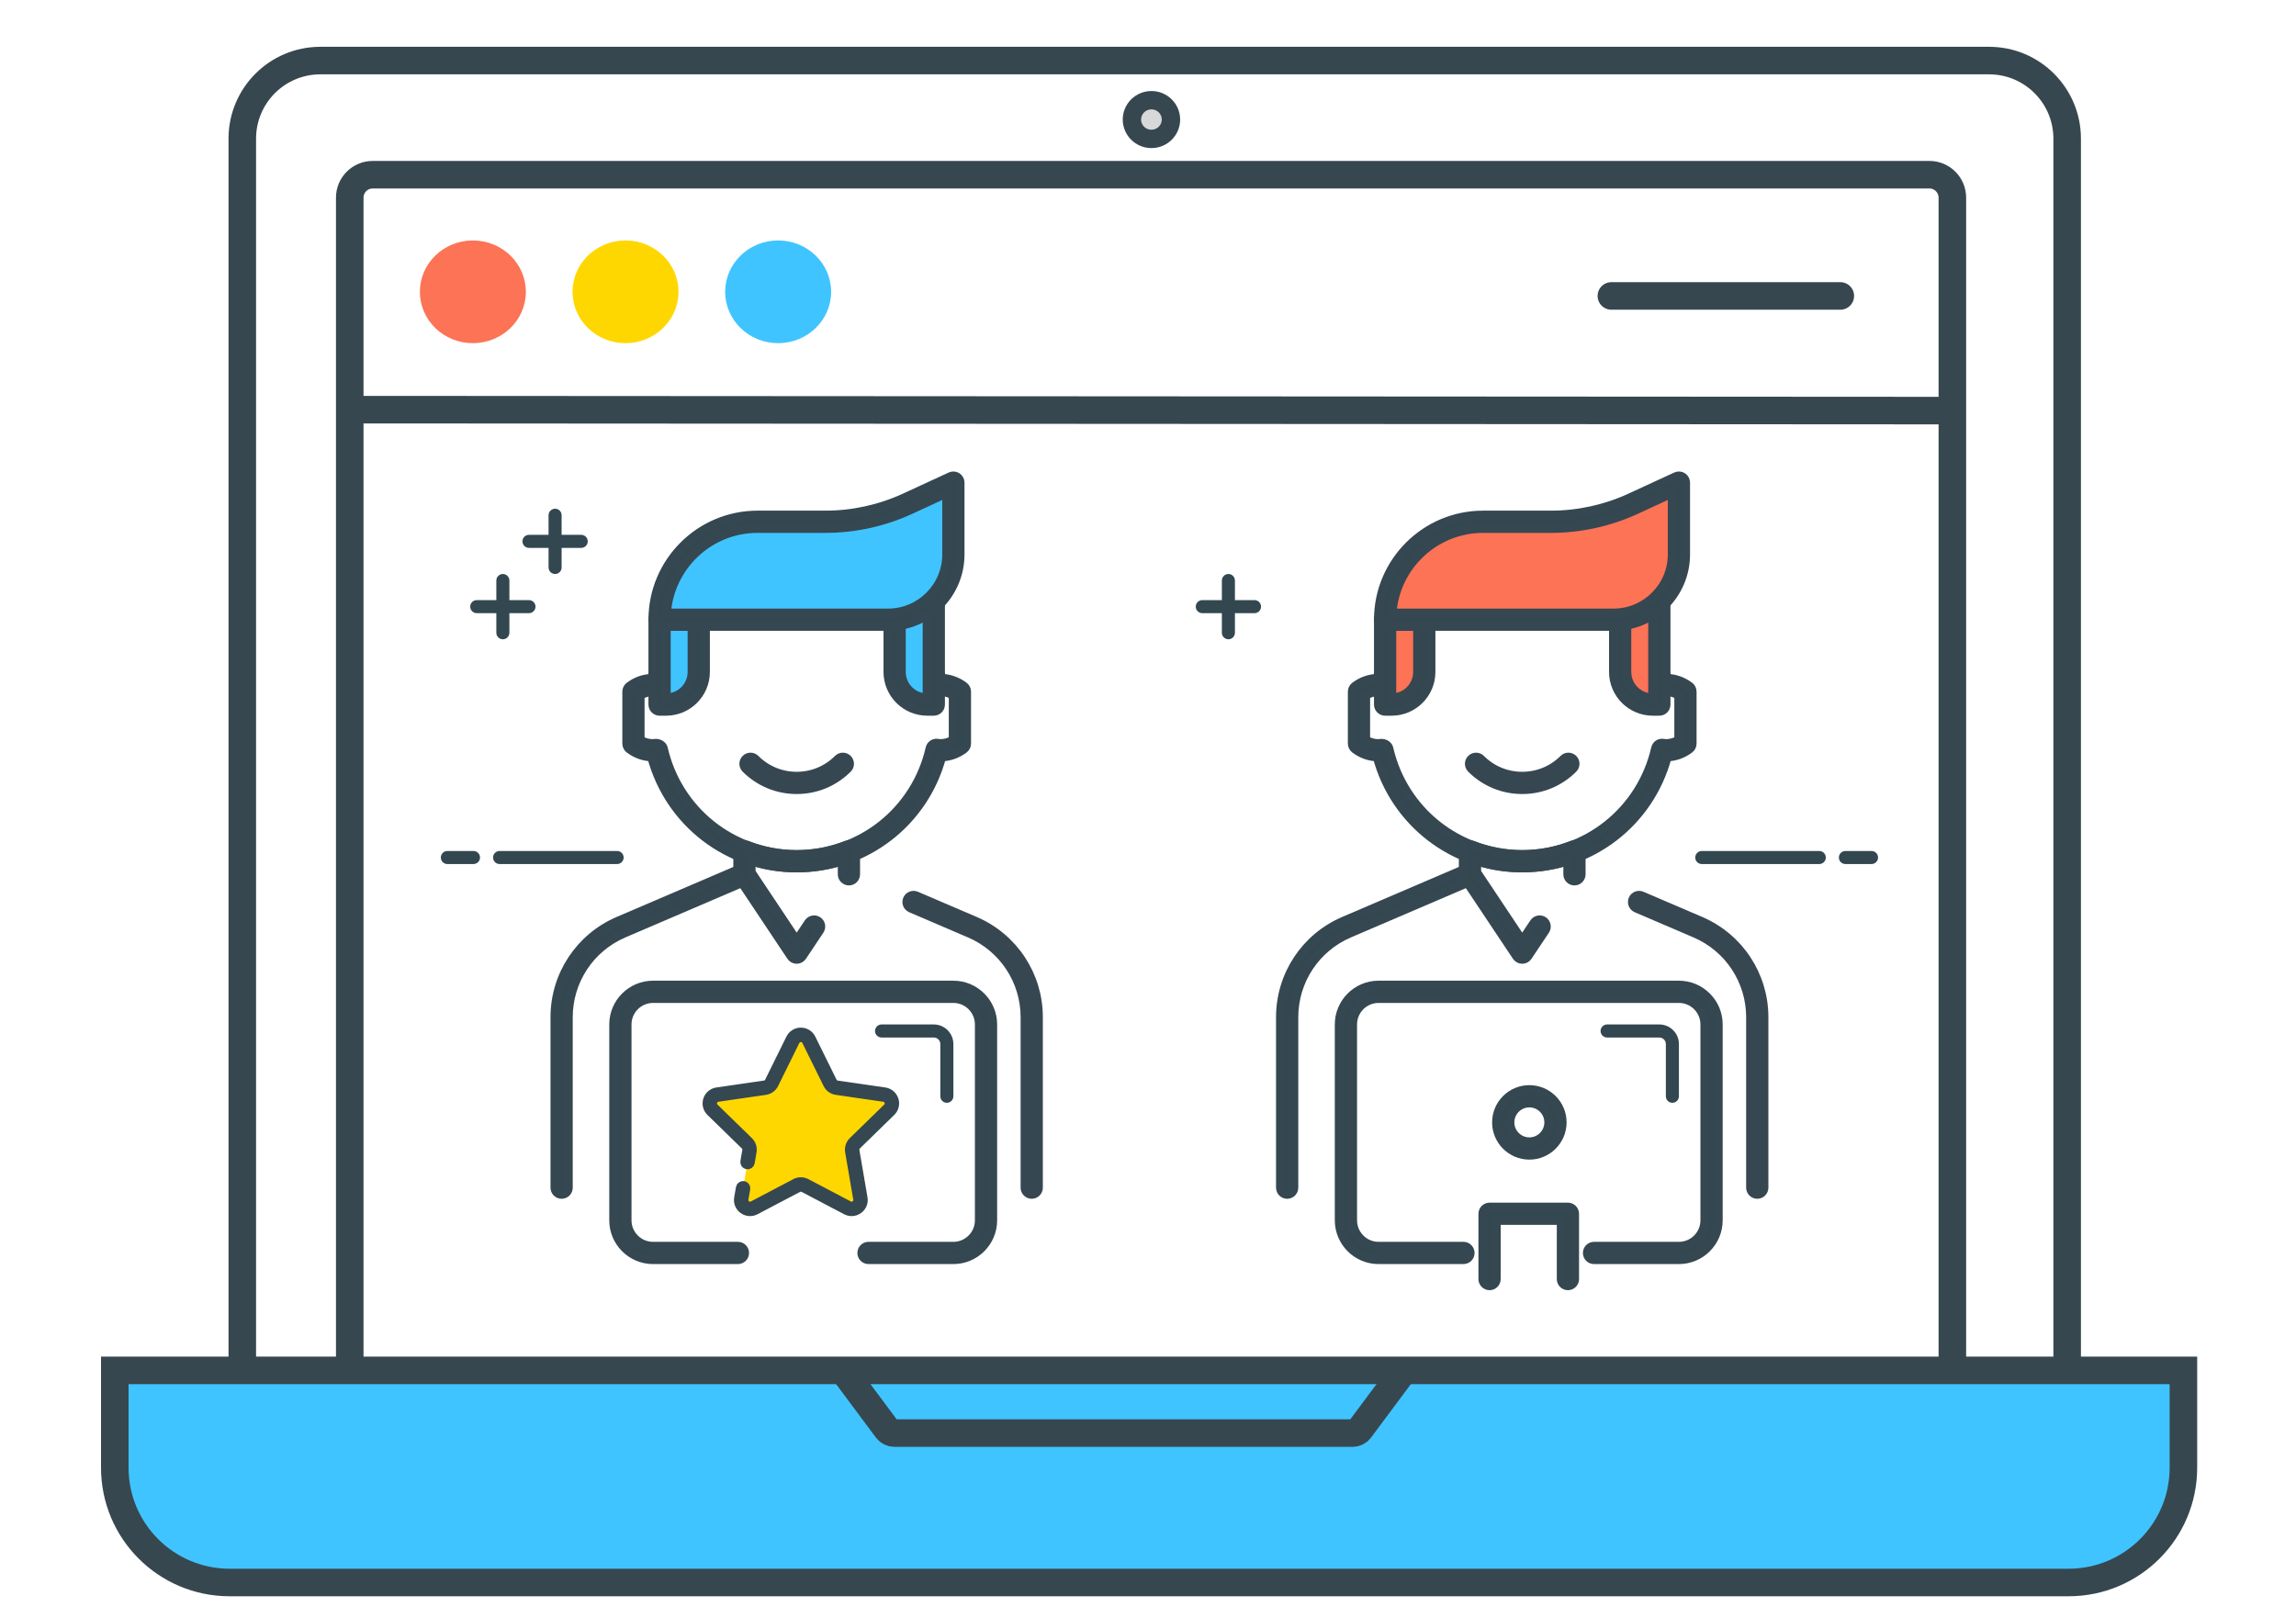
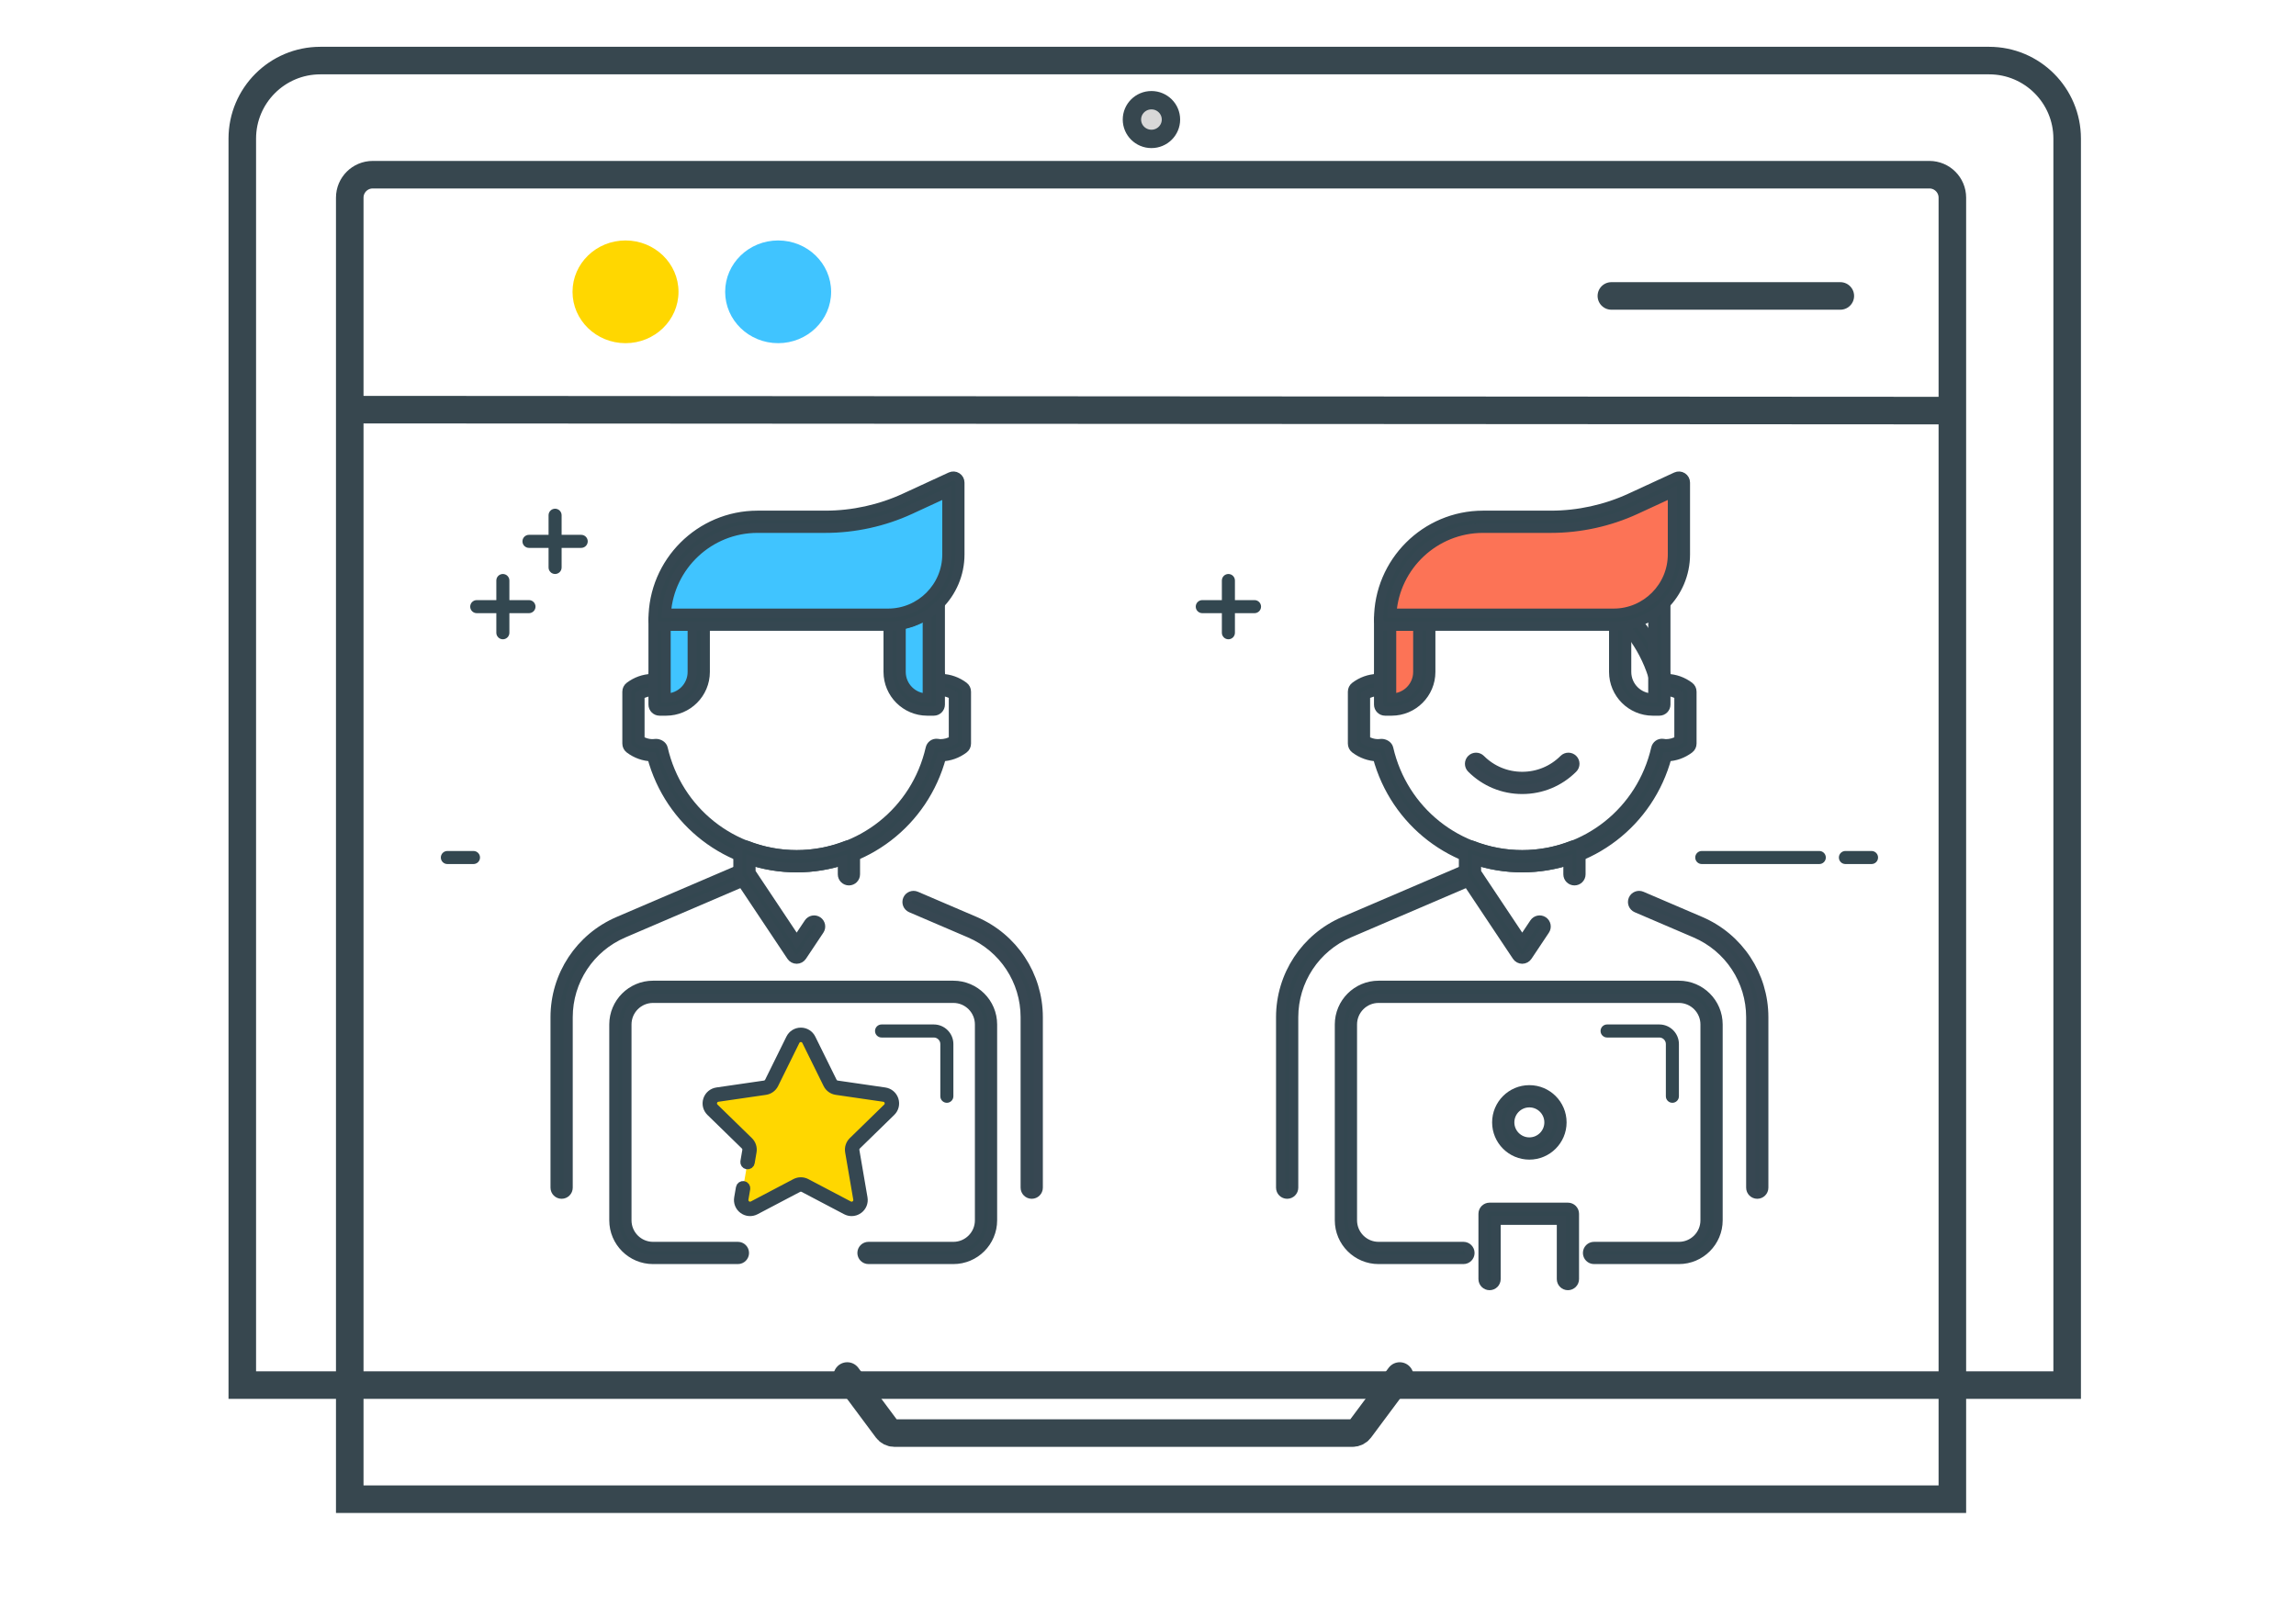
<svg xmlns="http://www.w3.org/2000/svg" width="250px" height="175px" viewBox="0 0 250 175" version="1.1">
  <title>C5664A12-3E28-488B-BD54-6BD7594FF3ED@2x</title>
  <g id="Page-1" stroke="none" stroke-width="1" fill="none" fill-rule="evenodd">
    <g id="Marketplace-Solution-Development" transform="translate(-893, -3505)">
      <g id="Group-30" transform="translate(893, 3505)">
        <g id="Group-20" transform="translate(48, 51)" fill-rule="nonzero">
          <g id="favorite-(1)" transform="translate(29, 61)">
            <path d="M19.822,8.852 C20.397,8.293 20.08,7.318 19.287,7.203 L14.111,6.45 C13.796,6.405 13.523,6.207 13.383,5.921 L11.068,1.231 C10.713,0.512 9.688,0.512 9.333,1.231 L7.018,5.921 C6.878,6.207 6.605,6.405 6.29,6.45 L1.114,7.203 C0.321,7.318 0.004,8.293 0.578,8.852 L4.324,12.503 C4.552,12.725 4.656,13.045 4.602,13.359 L4.397,14.554 L3.909,17.399 L3.718,18.514 C3.582,19.305 4.412,19.907 5.121,19.534 L9.751,17.1 C10.032,16.952 10.369,16.952 10.651,17.1 L15.28,19.534 C15.99,19.907 16.819,19.305 16.684,18.514 L15.799,13.359 C15.746,13.045 15.85,12.725 16.077,12.503 L19.822,8.852 Z" id="Path" fill="#FFD700" />
            <path d="M20.021,9.056 C20.366,8.721 20.487,8.229 20.339,7.773 C20.19,7.316 19.803,6.989 19.328,6.92 L14.152,6.168 C13.929,6.136 13.737,5.997 13.638,5.795 L11.323,1.105 C11.111,0.674 10.681,0.407 10.2,0.407 C9.72,0.407 9.29,0.674 9.078,1.105 L6.763,5.795 C6.663,5.997 6.471,6.136 6.249,6.168 L1.073,6.92 C0.598,6.989 0.211,7.316 0.062,7.773 C-0.086,8.23 0.035,8.721 0.379,9.056 L4.124,12.707 C4.285,12.864 4.358,13.09 4.32,13.311 L4.116,14.505 C4.089,14.66 4.193,14.808 4.348,14.834 C4.504,14.861 4.651,14.757 4.678,14.602 L4.882,13.407 C4.952,13.001 4.818,12.587 4.522,12.299 L0.777,8.648 C0.587,8.463 0.522,8.201 0.604,7.949 C0.686,7.696 0.892,7.523 1.155,7.485 L6.331,6.733 C6.739,6.674 7.091,6.417 7.274,6.048 L9.588,1.357 C9.706,1.119 9.935,0.977 10.2,0.977 C10.466,0.977 10.694,1.119 10.812,1.357 L13.127,6.048 C13.309,6.417 13.662,6.673 14.07,6.733 L19.245,7.485 C19.508,7.523 19.714,7.696 19.796,7.949 C19.878,8.201 19.814,8.463 19.623,8.648 L15.878,12.299 C15.583,12.587 15.448,13.001 15.518,13.407 L16.402,18.562 C16.447,18.824 16.346,19.073 16.131,19.23 C15.916,19.386 15.647,19.405 15.412,19.282 L10.783,16.847 C10.418,16.655 9.982,16.656 9.618,16.847 L4.988,19.282 C4.753,19.405 4.485,19.386 4.27,19.23 C4.055,19.073 3.953,18.824 3.998,18.562 L4.19,17.447 C4.216,17.292 4.112,17.144 3.957,17.118 C3.803,17.091 3.654,17.195 3.628,17.351 L3.436,18.466 C3.355,18.939 3.546,19.409 3.934,19.691 C4.323,19.973 4.829,20.01 5.254,19.786 L9.883,17.352 C10.082,17.248 10.319,17.248 10.518,17.352 L15.147,19.786 C15.332,19.883 15.532,19.931 15.731,19.931 C15.99,19.931 16.247,19.85 16.466,19.691 C16.855,19.409 17.046,18.939 16.964,18.466 L16.08,13.311 C16.042,13.09 16.116,12.864 16.277,12.708 L20.021,9.056 Z" id="Path" stroke="#354751" fill="#334750" />
          </g>
          <g id="support-(4)">
            <g id="Group" transform="translate(0, 4.398)">
              <path d="M38.747,39.102 C31.292,39.102 24.89,34.16 22.97,27.013 C22.097,26.984 21.261,26.687 20.544,26.146 C20.366,26.01 20.262,25.801 20.262,25.578 L20.262,19.924 C20.262,19.7 20.366,19.49 20.544,19.356 C21.261,18.814 22.097,18.516 22.97,18.489 C24.89,11.34 31.292,6.398 38.747,6.398 C46.201,6.398 52.604,11.34 54.523,18.487 C55.395,18.516 56.231,18.813 56.949,19.353 C57.126,19.488 57.23,19.697 57.23,19.92 L57.23,25.578 C57.23,25.801 57.126,26.012 56.949,26.146 C56.231,26.686 55.395,26.984 54.523,27.011 C52.604,34.16 46.201,39.102 38.747,39.102 L38.747,39.102 Z M23.423,25.565 C23.762,25.565 24.135,25.777 24.21,26.103 C25.777,32.919 31.755,37.68 38.747,37.68 C45.739,37.68 51.717,32.919 53.285,26.103 C53.366,25.749 53.686,25.504 54.064,25.557 C54.246,25.583 54.316,25.594 54.388,25.594 C54.887,25.594 55.372,25.458 55.809,25.201 L55.809,20.3 C55.308,20.004 54.735,19.851 54.176,19.928 C53.818,19.989 53.369,19.756 53.285,19.397 C51.717,12.581 45.739,7.82 38.747,7.82 C31.755,7.82 25.777,12.581 24.209,19.397 C24.126,19.751 23.799,19.996 23.43,19.943 C23.248,19.917 23.179,19.906 23.107,19.906 C22.606,19.906 22.122,20.043 21.684,20.3 L21.684,25.199 C22.186,25.494 22.766,25.648 23.316,25.572 C23.351,25.567 23.385,25.565 23.423,25.565 Z" id="Shape" stroke="#354751" fill="#334750" />
              <path d="M13.152,74.648 C12.76,74.648 12.441,74.33 12.441,73.938 L12.441,55.375 C12.441,50.818 15.147,46.714 19.336,44.918 L32.779,39.157 C33.136,39.005 33.556,39.168 33.713,39.531 C33.866,39.892 33.7,40.31 33.338,40.465 L19.897,46.227 C16.231,47.797 13.863,51.388 13.863,55.375 L13.863,73.938 C13.863,74.33 13.545,74.648 13.152,74.648 Z" id="Path" stroke="#354751" fill="#334750" />
              <path d="M64.34,74.648 C63.948,74.648 63.629,74.33 63.629,73.938 L63.629,55.375 C63.629,51.388 61.261,47.798 57.597,46.227 L51.19,43.481 C50.829,43.326 50.663,42.908 50.816,42.547 C50.973,42.184 51.392,42.021 51.751,42.173 L58.157,44.918 C62.344,46.714 65.051,50.818 65.051,55.375 L65.051,73.938 C65.051,74.33 64.732,74.648 64.34,74.648 Z" id="Path" stroke="#374752" fill="#354751" />
              <path d="M38.746,49.055 C38.509,49.055 38.286,48.935 38.155,48.737 L32.467,40.206 C32.389,40.09 32.348,39.952 32.348,39.812 L32.348,37.308 C32.348,37.074 32.464,36.854 32.659,36.722 C32.852,36.588 33.102,36.563 33.319,36.646 C36.813,38.018 40.681,38.018 44.175,36.646 C44.391,36.562 44.64,36.588 44.835,36.722 C45.029,36.854 45.146,37.074 45.146,37.308 L45.146,39.812 C45.146,40.205 44.827,40.523 44.435,40.523 C44.043,40.523 43.724,40.205 43.724,39.812 L43.724,38.317 C40.495,39.358 37,39.358 33.771,38.317 L33.771,39.597 L38.747,47.061 L40.053,45.105 C40.272,44.778 40.715,44.693 41.038,44.907 C41.364,45.124 41.453,45.567 41.236,45.892 L39.339,48.736 C39.206,48.935 38.984,49.055 38.746,49.055 Z" id="Path" stroke="#354751" fill="#334750" />
-               <path d="M19.195,38.695 L6.398,38.695 C6.006,38.695 5.688,38.377 5.688,37.984 C5.688,37.592 6.006,37.273 6.398,37.273 L19.195,37.273 C19.588,37.273 19.906,37.592 19.906,37.984 C19.906,38.377 19.588,38.695 19.195,38.695 Z" id="Path" fill="#334750" />
              <path d="M3.555,38.695 L0.711,38.695 C0.319,38.695 0,38.377 0,37.984 C0,37.592 0.319,37.273 0.711,37.273 L3.555,37.273 C3.947,37.273 4.266,37.592 4.266,37.984 C4.266,38.377 3.947,38.695 3.555,38.695 Z" id="Path" fill="#334750" />
              <path d="M55.809,81.758 L46.566,81.758 C46.174,81.758 45.855,81.439 45.855,81.047 C45.855,80.655 46.174,80.336 46.566,80.336 L55.809,80.336 C57.377,80.336 58.652,79.061 58.652,77.492 L58.652,56.164 C58.652,54.596 57.377,53.32 55.809,53.32 L23.105,53.32 C21.537,53.32 20.262,54.596 20.262,56.164 L20.262,77.492 C20.262,79.061 21.537,80.336 23.105,80.336 L32.348,80.336 C32.74,80.336 33.059,80.655 33.059,81.047 C33.059,81.439 32.74,81.758 32.348,81.758 L23.105,81.758 C20.754,81.758 18.84,79.844 18.84,77.492 L18.84,56.164 C18.84,53.813 20.754,51.898 23.105,51.898 L55.809,51.898 C58.16,51.898 60.074,53.813 60.074,56.164 L60.074,77.492 C60.074,79.844 58.16,81.758 55.809,81.758 Z" id="Path" stroke="#354751" fill="#334750" />
              <path d="M55.098,64.695 C54.705,64.695 54.387,64.377 54.387,63.984 L54.387,58.297 C54.387,57.906 54.067,57.586 53.676,57.586 L47.988,57.586 C47.596,57.586 47.277,57.267 47.277,56.875 C47.277,56.483 47.596,56.164 47.988,56.164 L53.676,56.164 C54.852,56.164 55.809,57.121 55.809,58.297 L55.809,63.984 C55.809,64.377 55.49,64.695 55.098,64.695 Z" id="Path" fill="#334750" />
              <path d="M15.285,4.266 L9.598,4.266 C9.205,4.266 8.887,3.947 8.887,3.555 C8.887,3.162 9.205,2.844 9.598,2.844 L15.285,2.844 C15.677,2.844 15.996,3.162 15.996,3.555 C15.996,3.947 15.677,4.266 15.285,4.266 Z" id="Path" fill="#334750" />
              <path d="M12.441,7.109 C12.049,7.109 11.73,6.791 11.73,6.398 L11.73,0.711 C11.73,0.319 12.049,0 12.441,0 C12.834,0 13.152,0.319 13.152,0.711 L13.152,6.398 C13.152,6.791 12.834,7.109 12.441,7.109 Z" id="Path" fill="#334750" />
              <path d="M9.598,11.375 L3.91,11.375 C3.518,11.375 3.199,11.056 3.199,10.664 C3.199,10.272 3.518,9.953 3.91,9.953 L9.598,9.953 C9.99,9.953 10.309,10.272 10.309,10.664 C10.309,11.056 9.99,11.375 9.598,11.375 Z" id="Path" fill="#334750" />
              <path d="M6.754,14.219 C6.362,14.219 6.043,13.9 6.043,13.508 L6.043,7.82 C6.043,7.428 6.362,7.109 6.754,7.109 C7.146,7.109 7.465,7.428 7.465,7.82 L7.465,13.508 C7.465,13.9 7.146,14.219 6.754,14.219 Z" id="Path" fill="#334750" />
            </g>
            <path d="M24.529,25.727 L23.818,25.727 L23.818,16.484 L28.083,16.484 L28.083,22.172 C28.083,24.135 26.491,25.727 24.529,25.727 Z" id="Path" fill="#40C4FF" />
            <path d="M24.529,26.438 L23.818,26.438 C23.426,26.438 23.107,26.119 23.107,25.727 L23.107,16.484 C23.107,16.092 23.426,15.773 23.818,15.773 L28.083,15.773 C28.476,15.773 28.794,16.092 28.794,16.484 L28.794,22.172 C28.794,24.523 26.88,26.438 24.529,26.438 Z M24.529,17.195 L24.529,25.016 C26.097,25.016 27.372,23.74 27.372,22.172 L27.372,17.195 L24.529,17.195 Z" id="Shape" stroke="#354751" fill="#334750" />
            <path d="M49.412,16.414 L49.412,22.172 C49.412,24.135 51.003,25.727 52.966,25.727 L53.677,25.727 L53.677,14.444 C52.555,15.544 51.064,16.247 49.412,16.414 Z" id="Path" fill="#40C4FF" />
            <path d="M53.677,26.438 L52.966,26.438 C50.615,26.438 48.701,24.523 48.701,22.172 L48.701,16.412 C48.701,16.046 48.976,15.741 49.341,15.705 C50.804,15.558 52.167,14.929 53.178,13.936 C53.384,13.734 53.688,13.676 53.951,13.789 C54.216,13.9 54.388,14.156 54.388,14.443 L54.388,25.727 C54.388,26.119 54.069,26.438 53.677,26.438 L53.677,26.438 Z M50.122,17.029 L50.122,22.172 C50.122,23.74 51.398,25.016 52.966,25.016 L52.966,15.913 C52.11,16.46 51.144,16.843 50.122,17.029 Z" id="Shape" stroke="#354751" fill="#334750" />
-             <path d="M38.747,34.969 C36.657,34.969 34.694,34.156 33.216,32.678 C32.939,32.401 32.939,31.95 33.216,31.673 C33.494,31.395 33.944,31.395 34.222,31.673 C35.432,32.882 37.038,33.547 38.747,33.547 C40.457,33.547 42.063,32.882 43.272,31.673 C43.549,31.395 44,31.395 44.277,31.673 C44.554,31.95 44.554,32.401 44.277,32.678 C42.801,34.156 40.837,34.969 38.747,34.969 Z" id="Path" stroke="#374752" fill="#354751" />
            <path d="M48.701,16.484 L23.818,16.484 C23.818,10.595 28.592,5.82 34.482,5.82 L41.883,5.82 C44.97,5.82 48.018,5.15 50.821,3.857 L55.81,1.555 L55.81,9.375 C55.81,13.301 52.627,16.484 48.701,16.484 Z" id="Path" fill="#40C4FF" />
            <path d="M48.701,17.195 L23.818,17.195 C23.426,17.195 23.107,16.877 23.107,16.484 C23.107,10.212 28.21,5.109 34.482,5.109 L41.883,5.109 C44.847,5.109 47.835,4.453 50.522,3.211 L55.511,0.909 C55.732,0.81 55.989,0.824 56.193,0.956 C56.397,1.087 56.52,1.312 56.52,1.555 L56.52,9.375 C56.521,13.686 53.012,17.195 48.701,17.195 Z M24.554,15.773 L48.701,15.773 C52.228,15.773 55.099,12.903 55.099,9.375 L55.099,2.665 L51.119,4.503 C48.246,5.83 45.052,6.531 41.883,6.531 L34.482,6.531 C29.234,6.531 24.92,10.616 24.554,15.773 Z" id="Shape" stroke="#354751" fill="#334750" />
          </g>
        </g>
        <rect id="Rectangle" x="0" y="8.52651283e-14" width="250" height="174.006" />
        <g id="Group-17" transform="translate(11, 5.096)">
          <path d="M205.583,1.5 C207.93,1.5 210.055,2.451 211.593,3.99 C213.131,5.528 214.083,7.653 214.083,10 L214.083,10 L214.083,145.736 L15.382,145.736 L15.382,10 C15.382,7.653 16.334,5.528 17.872,3.99 C19.41,2.451 21.535,1.5 23.882,1.5 L23.882,1.5 Z" id="Rectangle" stroke="#37474F" stroke-width="3" />
          <path d="M199.083,13.929 C199.773,13.929 200.398,14.209 200.85,14.661 C201.303,15.114 201.583,15.739 201.583,16.429 L201.583,16.429 L201.583,158.165 L27.083,158.165 L27.083,16.429 C27.083,15.739 27.362,15.114 27.815,14.661 C28.267,14.209 28.892,13.929 29.583,13.929 L29.583,13.929 Z" id="Rectangle" stroke="#37474F" stroke-width="3" />
          <ellipse id="Oval" stroke="#37474F" stroke-width="2" fill="#D8D8D8" cx="114.375" cy="7.923" rx="2.125" ry="2.107" />
-           <path d="M226.74,144.134 L226.74,154.735 C226.74,158.187 225.341,161.312 223.079,163.574 C220.817,165.836 217.692,167.235 214.24,167.235 L214.24,167.235 L14,167.235 C10.548,167.235 7.423,165.836 5.161,163.574 C2.899,161.312 1.5,158.187 1.5,154.735 L1.5,154.735 L1.5,144.134 L226.74,144.134 Z" id="Rectangle" stroke="#37474F" stroke-width="3" fill="#40C4FF" />
          <path d="M81.252,144.75 L85.579,150.562 C85.768,150.815 86.065,150.964 86.381,150.964 L136.278,150.964 C136.594,150.964 136.892,150.815 137.081,150.562 L141.408,144.75 L141.408,144.75" id="Path-5" stroke="#37474F" stroke-width="3" stroke-linecap="round" />
          <g id="Group-14" transform="translate(28.75, 20.974)">
-             <ellipse id="Oval" fill="#FC7356" cx="11.739" cy="5.708" rx="5.769" ry="5.593" />
            <ellipse id="Oval" fill="#FFD700" cx="28.359" cy="5.708" rx="5.769" ry="5.593" />
            <ellipse id="Oval" fill="#40C4FF" cx="44.978" cy="5.708" rx="5.769" ry="5.593" />
            <line x1="135.704" y1="6.157" x2="160.633" y2="6.157" id="Line-3" stroke="#37474F" stroke-width="3" stroke-linecap="round" />
            <line x1="0.178" y1="18.54" x2="171.25" y2="18.643" id="Line" stroke="#37474F" stroke-width="3" stroke-linecap="square" />
          </g>
        </g>
        <g id="support-(4)" transform="translate(130, 51)" fill-rule="nonzero">
          <g id="Group" transform="translate(0, 10.398)">
            <path d="M35.747,33.102 C28.292,33.102 21.89,28.16 19.97,21.013 C19.097,20.984 18.261,20.687 17.544,20.146 C17.366,20.01 17.262,19.801 17.262,19.578 L17.262,13.924 C17.262,13.7 17.366,13.49 17.544,13.356 C18.261,12.814 19.097,12.516 19.97,12.489 C21.89,5.34 28.292,0.398 35.747,0.398 C43.201,0.398 49.604,5.34 51.523,12.487 C52.395,12.516 53.231,12.813 53.949,13.353 C54.126,13.488 54.23,13.697 54.23,13.92 L54.23,19.578 C54.23,19.801 54.126,20.012 53.949,20.146 C53.231,20.686 52.395,20.984 51.523,21.011 C49.604,28.16 43.201,33.102 35.747,33.102 L35.747,33.102 Z M20.423,19.565 C20.762,19.565 21.135,19.777 21.21,20.103 C22.777,26.919 28.755,31.68 35.747,31.68 C42.739,31.68 48.717,26.919 50.285,20.103 C50.366,19.749 50.686,19.504 51.064,19.557 C51.246,19.583 51.316,19.594 51.388,19.594 C51.887,19.594 52.372,19.458 52.809,19.201 L52.809,14.3 C52.308,14.004 51.735,13.851 51.176,13.928 C50.818,13.989 50.369,13.756 50.285,13.397 C48.717,6.581 42.739,1.82 35.747,1.82 C28.755,1.82 22.777,6.581 21.209,13.397 C21.126,13.751 20.799,13.996 20.43,13.943 C20.248,13.917 20.179,13.906 20.107,13.906 C19.606,13.906 19.122,14.043 18.684,14.3 L18.684,19.199 C19.186,19.494 19.766,19.648 20.316,19.572 C20.351,19.567 20.385,19.565 20.423,19.565 Z" id="Shape" stroke="#354751" fill="#334750" />
            <path d="M10.152,68.648 C9.76,68.648 9.441,68.33 9.441,67.938 L9.441,49.375 C9.441,44.818 12.147,40.714 16.336,38.918 L29.779,33.157 C30.136,33.005 30.556,33.168 30.713,33.531 C30.866,33.892 30.7,34.31 30.338,34.465 L16.897,40.227 C13.231,41.797 10.863,45.388 10.863,49.375 L10.863,67.938 C10.863,68.33 10.545,68.648 10.152,68.648 Z" id="Path" stroke="#354751" fill="#334750" />
            <path d="M61.34,68.648 C60.948,68.648 60.629,68.33 60.629,67.938 L60.629,49.375 C60.629,45.388 58.261,41.798 54.597,40.227 L48.19,37.481 C47.829,37.326 47.663,36.908 47.816,36.547 C47.973,36.184 48.392,36.021 48.751,36.173 L55.157,38.918 C59.344,40.714 62.051,44.818 62.051,49.375 L62.051,67.938 C62.051,68.33 61.732,68.648 61.34,68.648 Z" id="Path" stroke="#374752" fill="#354751" />
            <path d="M35.746,43.055 C35.509,43.055 35.286,42.935 35.155,42.737 L29.467,34.206 C29.389,34.09 29.348,33.952 29.348,33.812 L29.348,31.308 C29.348,31.074 29.464,30.854 29.659,30.722 C29.852,30.588 30.102,30.563 30.319,30.646 C33.813,32.018 37.681,32.018 41.175,30.646 C41.391,30.562 41.64,30.588 41.835,30.722 C42.029,30.854 42.146,31.074 42.146,31.308 L42.146,33.812 C42.146,34.205 41.827,34.523 41.435,34.523 C41.043,34.523 40.724,34.205 40.724,33.812 L40.724,32.317 C37.495,33.358 34,33.358 30.771,32.317 L30.771,33.597 L35.747,41.061 L37.053,39.105 C37.272,38.778 37.715,38.693 38.038,38.907 C38.364,39.124 38.453,39.567 38.236,39.892 L36.339,42.736 C36.206,42.935 35.984,43.055 35.746,43.055 Z" id="Path" stroke="#354751" fill="#334750" />
            <path d="M68.094,32.695 L55.297,32.695 C54.905,32.695 54.586,32.377 54.586,31.984 C54.586,31.592 54.905,31.273 55.297,31.273 L68.094,31.273 C68.486,31.273 68.805,31.592 68.805,31.984 C68.805,32.377 68.486,32.695 68.094,32.695 Z" id="Path" fill="#334750" />
            <path d="M73.781,32.695 L70.938,32.695 C70.545,32.695 70.227,32.377 70.227,31.984 C70.227,31.592 70.545,31.273 70.938,31.273 L73.781,31.273 C74.174,31.273 74.492,31.592 74.492,31.984 C74.492,32.377 74.174,32.695 73.781,32.695 Z" id="Path" fill="#334750" />
            <path d="M40.723,78.602 C40.33,78.602 40.012,78.283 40.012,77.891 L40.012,71.492 L32.902,71.492 L32.902,77.891 C32.902,78.283 32.584,78.602 32.191,78.602 C31.799,78.602 31.48,78.283 31.48,77.891 L31.48,70.781 C31.48,70.389 31.799,70.07 32.191,70.07 L40.723,70.07 C41.115,70.07 41.434,70.389 41.434,70.781 L41.434,77.891 C41.434,78.283 41.115,78.602 40.723,78.602 Z" id="Path" stroke="#354751" fill="#334750" />
            <path d="M52.809,75.758 L43.566,75.758 C43.174,75.758 42.855,75.439 42.855,75.047 C42.855,74.655 43.174,74.336 43.566,74.336 L52.809,74.336 C54.377,74.336 55.652,73.061 55.652,71.492 L55.652,50.164 C55.652,48.596 54.377,47.32 52.809,47.32 L20.105,47.32 C18.537,47.32 17.262,48.596 17.262,50.164 L17.262,71.492 C17.262,73.061 18.537,74.336 20.105,74.336 L29.348,74.336 C29.74,74.336 30.059,74.655 30.059,75.047 C30.059,75.439 29.74,75.758 29.348,75.758 L20.105,75.758 C17.754,75.758 15.84,73.844 15.84,71.492 L15.84,50.164 C15.84,47.813 17.754,45.898 20.105,45.898 L52.809,45.898 C55.16,45.898 57.074,47.813 57.074,50.164 L57.074,71.492 C57.074,73.844 55.16,75.758 52.809,75.758 Z" id="Path" stroke="#354751" fill="#334750" />
            <path d="M36.524,64.383 C34.563,64.383 32.969,62.789 32.969,60.828 C32.969,58.867 34.563,57.273 36.524,57.273 C38.484,57.273 40.078,58.867 40.078,60.828 C40.078,62.789 38.484,64.383 36.524,64.383 Z M36.524,58.695 C35.348,58.695 34.391,59.652 34.391,60.828 C34.391,62.004 35.348,62.961 36.524,62.961 C37.7,62.961 38.656,62.004 38.656,60.828 C38.656,59.652 37.7,58.695 36.524,58.695 Z" id="Shape" stroke="#354751" fill="#334750" />
            <path d="M52.098,58.695 C51.705,58.695 51.387,58.377 51.387,57.984 L51.387,52.297 C51.387,51.906 51.067,51.586 50.676,51.586 L44.988,51.586 C44.596,51.586 44.277,51.267 44.277,50.875 C44.277,50.483 44.596,50.164 44.988,50.164 L50.676,50.164 C51.852,50.164 52.809,51.121 52.809,52.297 L52.809,57.984 C52.809,58.377 52.49,58.695 52.098,58.695 Z" id="Path" fill="#334750" />
            <path d="M6.598,5.375 L0.91,5.375 C0.518,5.375 0.199,5.056 0.199,4.664 C0.199,4.272 0.518,3.953 0.91,3.953 L6.598,3.953 C6.99,3.953 7.309,4.272 7.309,4.664 C7.309,5.056 6.99,5.375 6.598,5.375 Z" id="Path" fill="#334750" />
            <path d="M3.754,8.219 C3.362,8.219 3.043,7.9 3.043,7.508 L3.043,1.82 C3.043,1.428 3.362,1.109 3.754,1.109 C4.146,1.109 4.465,1.428 4.465,1.82 L4.465,7.508 C4.465,7.9 4.146,8.219 3.754,8.219 Z" id="Path" fill="#334750" />
          </g>
          <path d="M21.529,25.727 L20.818,25.727 L20.818,16.484 L25.083,16.484 L25.083,22.172 C25.083,24.135 23.491,25.727 21.529,25.727 Z" id="Path" fill="#FC7356" />
          <path d="M21.529,26.438 L20.818,26.438 C20.426,26.438 20.107,26.119 20.107,25.727 L20.107,16.484 C20.107,16.092 20.426,15.773 20.818,15.773 L25.083,15.773 C25.476,15.773 25.794,16.092 25.794,16.484 L25.794,22.172 C25.794,24.523 23.88,26.438 21.529,26.438 Z M21.529,17.195 L21.529,25.016 C23.097,25.016 24.372,23.74 24.372,22.172 L24.372,17.195 L21.529,17.195 Z" id="Shape" stroke="#354751" fill="#334750" />
-           <path d="M46.412,16.414 L46.412,22.172 C46.412,24.135 48.003,25.727 49.966,25.727 L50.677,25.727 L50.677,14.444 C49.555,15.544 48.064,16.247 46.412,16.414 Z" id="Path" fill="#FC7356" />
          <path d="M50.677,26.438 L49.966,26.438 C47.615,26.438 45.701,24.523 45.701,22.172 L45.701,16.412 C45.701,16.046 45.976,15.741 46.341,15.705 C47.804,15.558 49.167,14.929 50.178,13.936 C50.384,13.734 50.688,13.676 50.951,13.789 C51.216,13.9 51.388,14.156 51.388,14.443 L51.388,25.727 C51.388,26.119 51.069,26.438 50.677,26.438 L50.677,26.438 Z M47.122,17.029 L47.122,22.172 C47.122,23.74 48.398,25.016 49.966,25.016 L49.966,15.913 C49.11,16.46 48.144,16.843 47.122,17.029 Z" id="Shape" stroke="#354751" fill="#334750" />
          <path d="M35.747,34.969 C33.657,34.969 31.694,34.156 30.216,32.678 C29.939,32.401 29.939,31.95 30.216,31.673 C30.494,31.395 30.944,31.395 31.222,31.673 C32.432,32.882 34.038,33.547 35.747,33.547 C37.457,33.547 39.063,32.882 40.272,31.673 C40.549,31.395 41,31.395 41.277,31.673 C41.554,31.95 41.554,32.401 41.277,32.678 C39.801,34.156 37.837,34.969 35.747,34.969 Z" id="Path" stroke="#374752" fill="#354751" />
          <path d="M45.701,16.484 L20.818,16.484 C20.818,10.595 25.592,5.82 31.482,5.82 L38.883,5.82 C41.97,5.82 45.018,5.15 47.821,3.857 L52.81,1.555 L52.81,9.375 C52.81,13.301 49.627,16.484 45.701,16.484 Z" id="Path" fill="#FC7356" />
          <path d="M45.701,17.195 L20.818,17.195 C20.426,17.195 20.107,16.877 20.107,16.484 C20.107,10.212 25.21,5.109 31.482,5.109 L38.883,5.109 C41.847,5.109 44.835,4.453 47.522,3.211 L52.511,0.909 C52.732,0.81 52.989,0.824 53.193,0.956 C53.397,1.087 53.52,1.312 53.52,1.555 L53.52,9.375 C53.521,13.686 50.012,17.195 45.701,17.195 Z M21.554,15.773 L45.701,15.773 C49.228,15.773 52.099,12.903 52.099,9.375 L52.099,2.665 L48.119,4.503 C45.246,5.83 42.052,6.531 38.883,6.531 L31.482,6.531 C26.234,6.531 21.92,10.616 21.554,15.773 Z" id="Shape" stroke="#354751" fill="#334750" />
        </g>
      </g>
    </g>
  </g>
</svg>